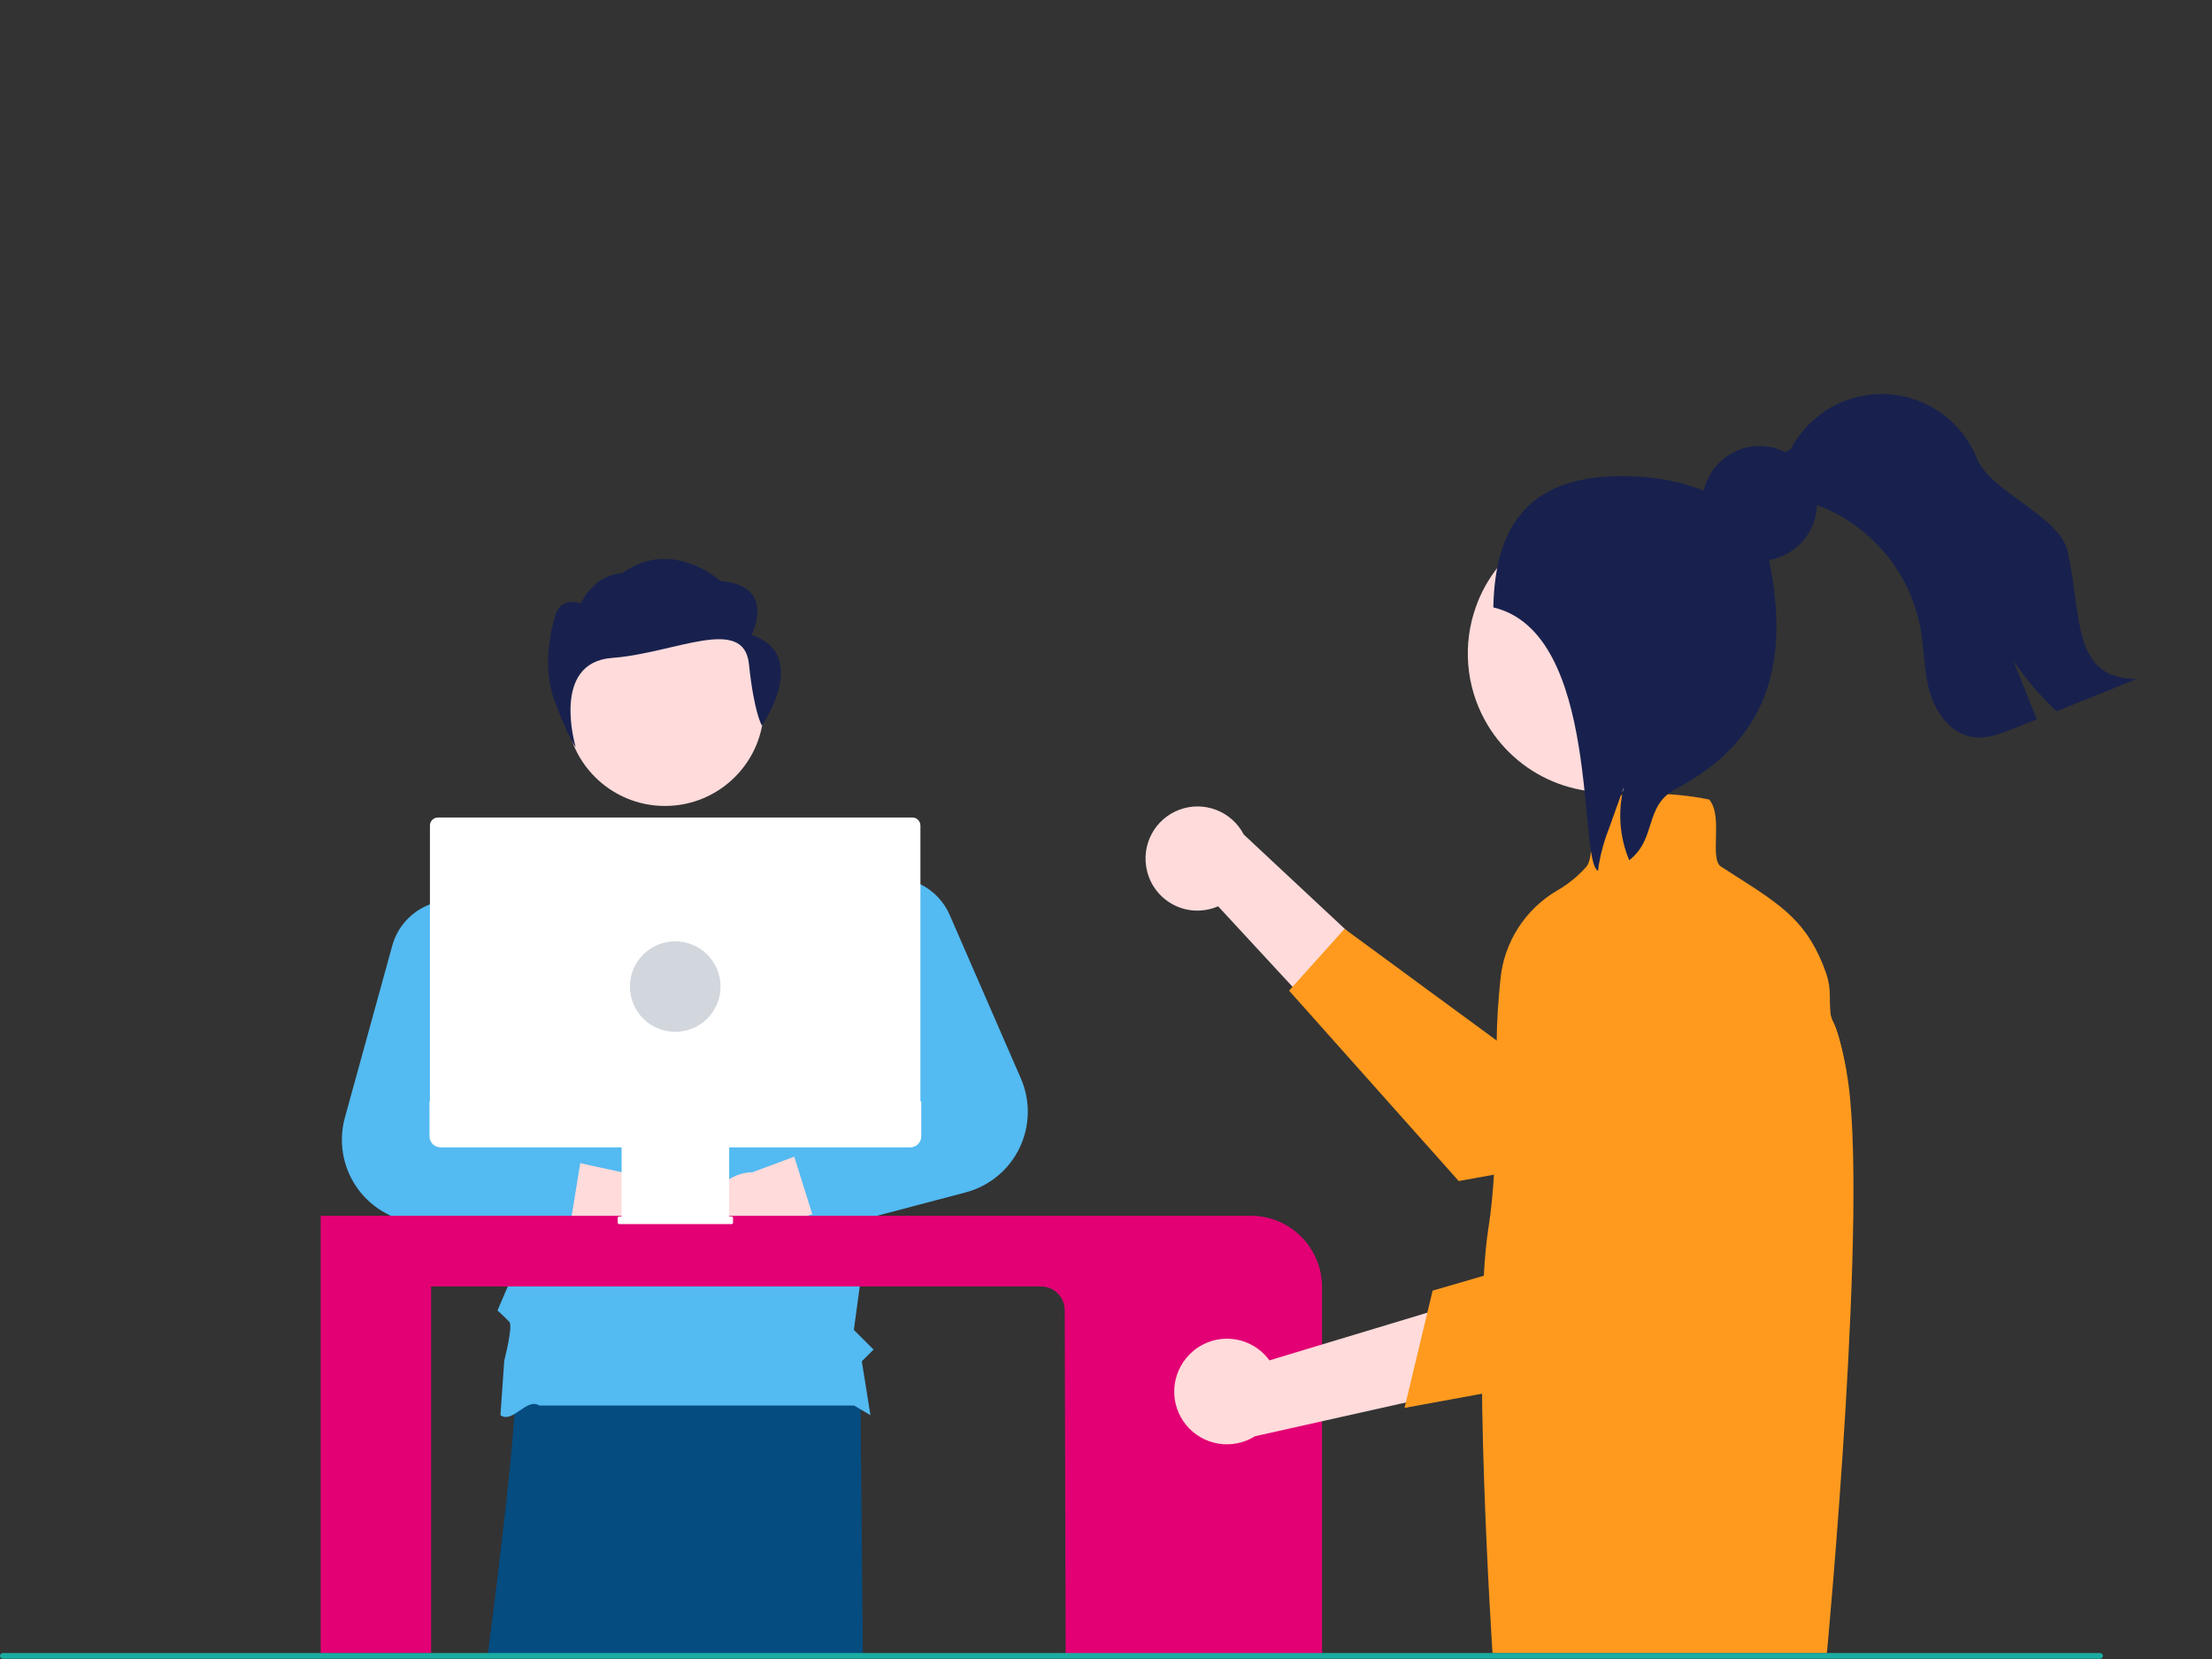
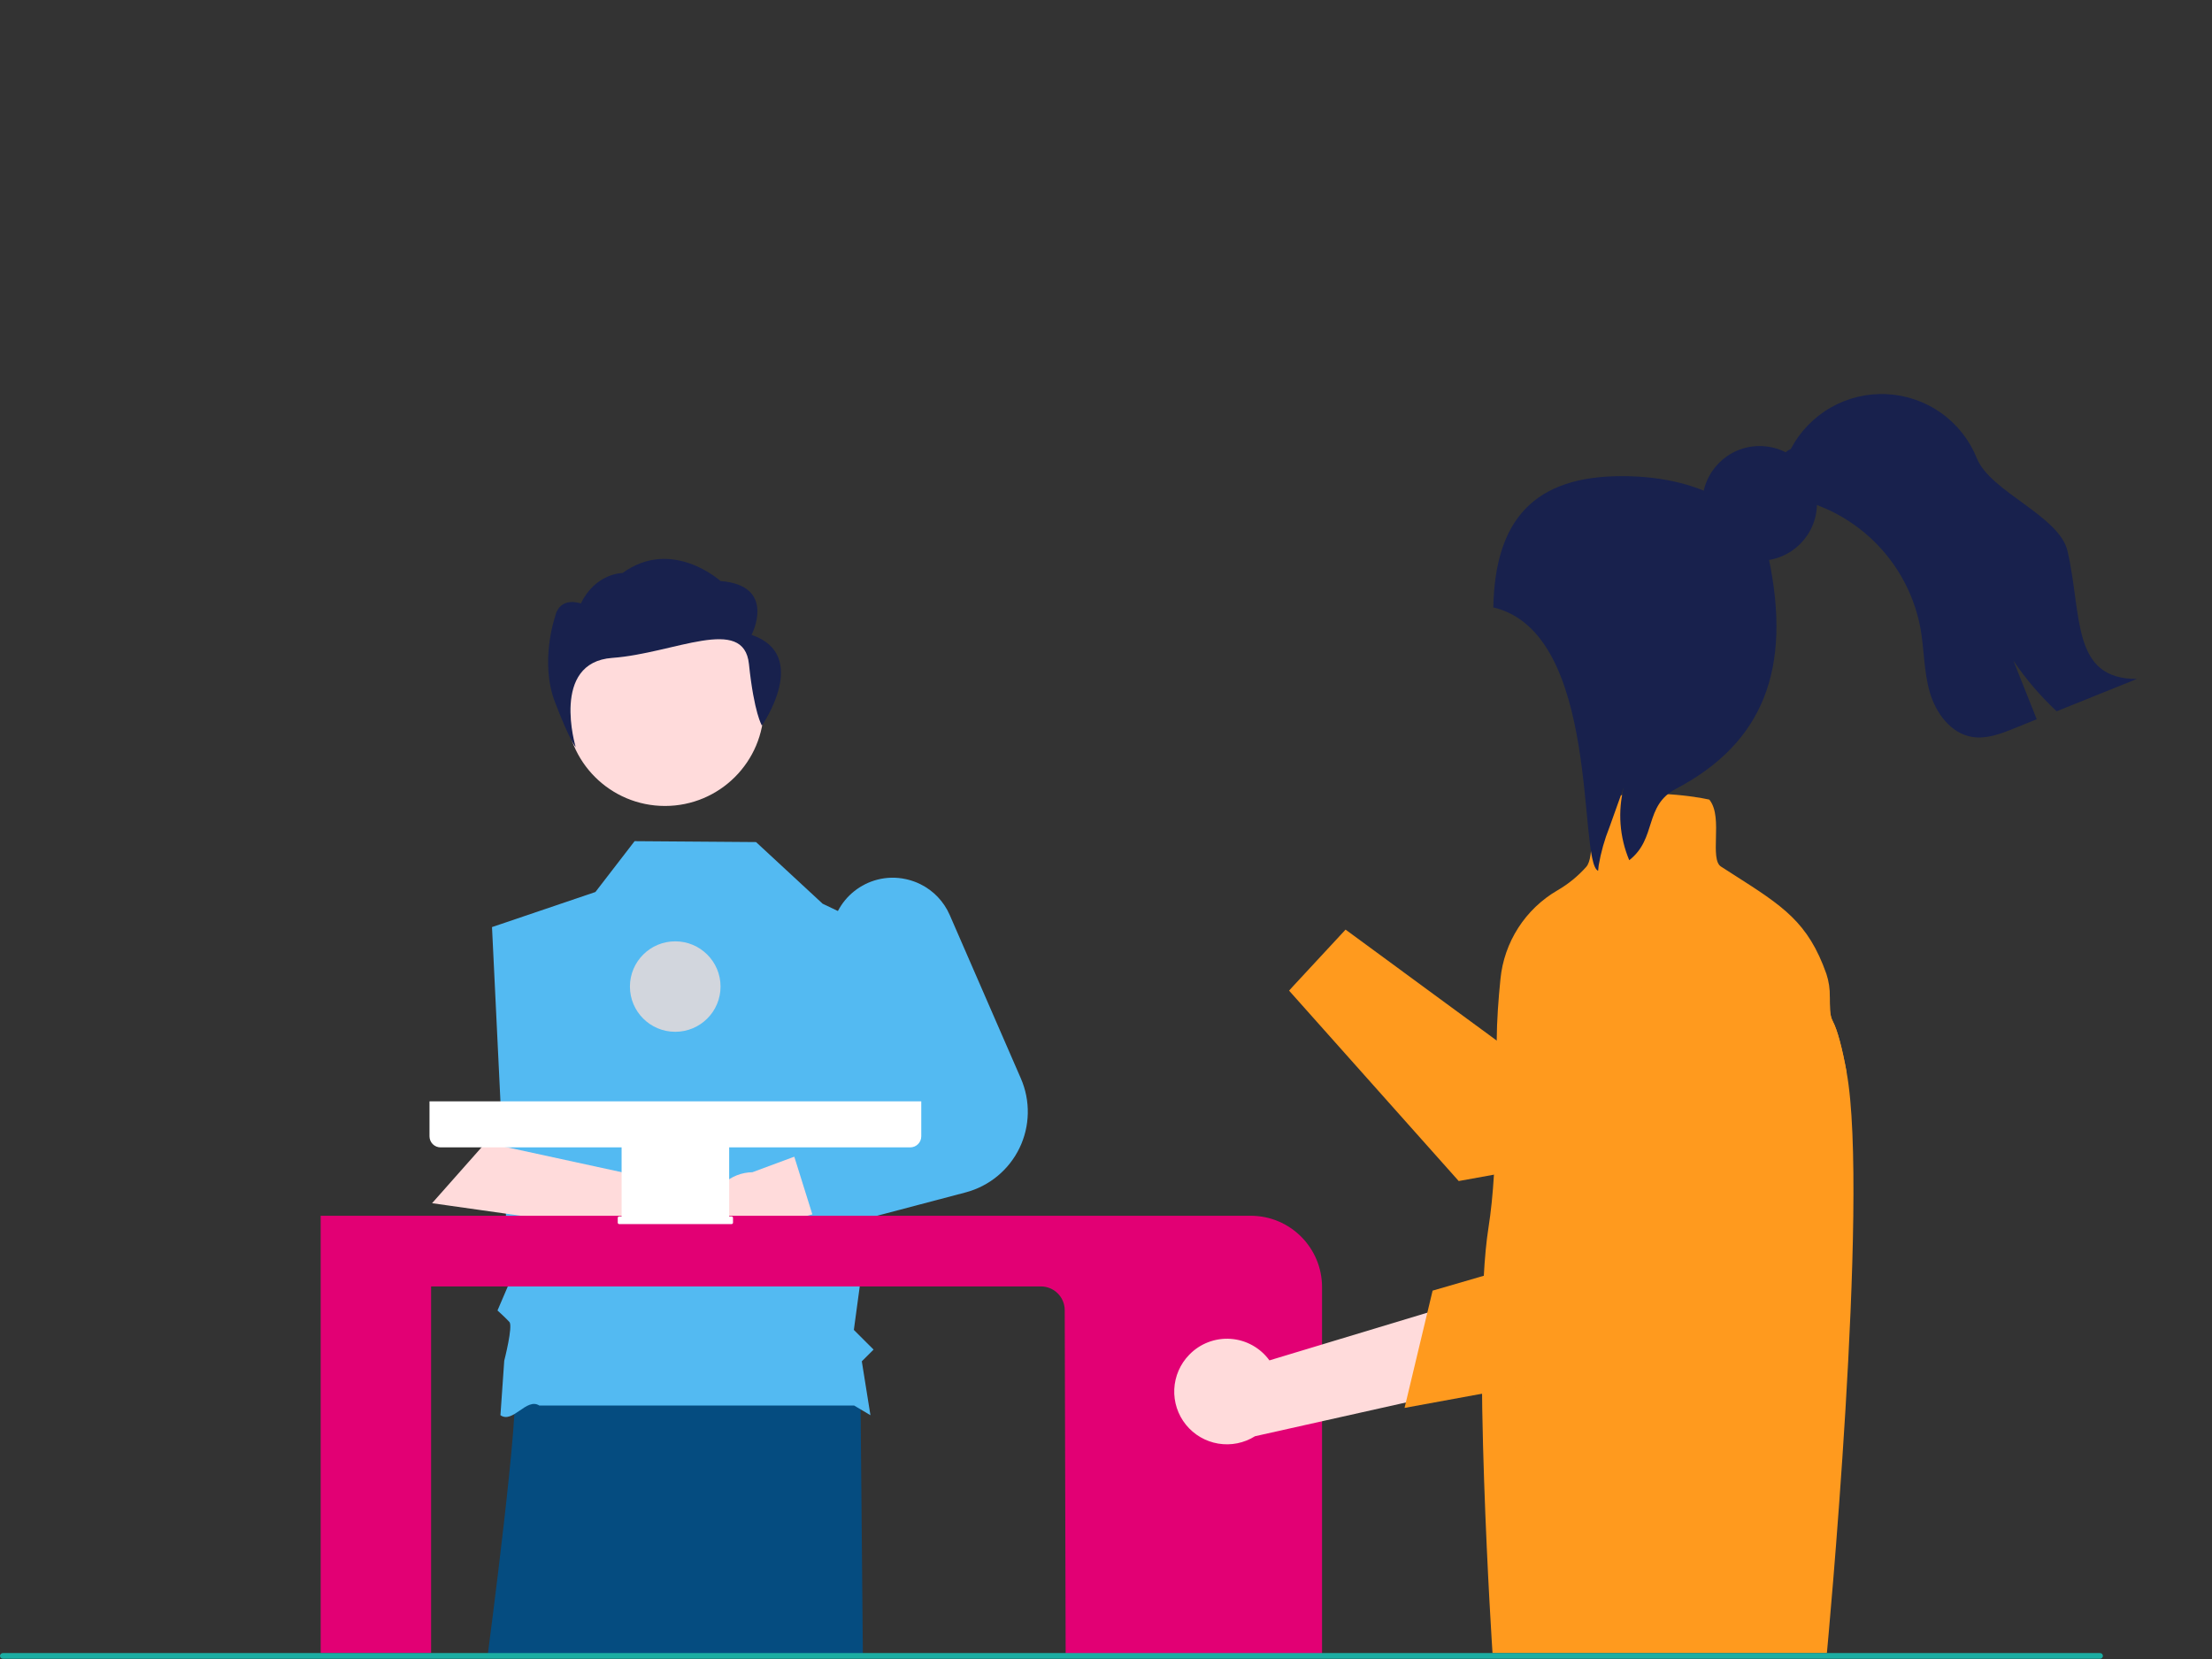
<svg xmlns="http://www.w3.org/2000/svg" width="372" height="279" viewBox="0 0 372 279" fill="none">
  <rect x="0" y="0" width="372" height="279" fill="#333333" stroke="none" />
  <path d="M145.114 278.5H82C82 278.5 87.796 234.466 86.364 233.479L87.619 225.85L125.637 220.811L144.718 235.377L145.114 278.5Z" fill="#054C80" />
  <path d="M124.797 236.373H124.646L124.775 236.356L124.797 236.373Z" fill="#18214D" />
  <path d="M111.831 135.541C121.014 135.541 128.459 128.109 128.459 118.941C128.459 109.773 121.014 102.341 111.831 102.341C102.648 102.341 95.203 109.773 95.203 118.941C95.203 128.109 102.648 135.541 111.831 135.541Z" fill="#FFDBDB" />
  <path d="M126.392 106.77C126.392 106.77 130.741 98.47 121.173 97.715C121.173 97.715 113.016 90.328 104.702 96.365C104.702 96.365 100.167 96.365 97.688 101.488C97.688 101.488 94.121 100.137 93.337 103.752C93.337 103.752 90.727 111.297 93.337 118.088C95.947 124.879 96.814 125.634 96.814 125.634C96.814 125.634 92.525 111.396 102.964 110.641C113.403 109.887 125.084 103.374 125.953 111.674C126.823 119.975 128.132 122.02 128.132 122.02C128.132 122.02 136.395 110.165 126.392 106.77Z" fill="#18214D" />
  <path d="M154.842 159.851L154.789 160.133L154.187 163.301L150.033 185.217L149.787 186.508L149.271 189.236L148.566 192.958L147.001 201.207L146.553 203.571L146.385 204.458L146.326 204.769L145.862 207.216L145.72 207.955L144.586 216.344L143.596 223.655L146.911 226.965L144.934 228.938L146.385 238L143.64 236.372H90.698C88.556 234.987 86.241 239.471 84.161 238L84.801 228.833C84.801 228.833 86.3 223.019 85.67 222.324C85.042 221.629 83.665 220.387 83.665 220.387L85.4 216.344L85.641 215.783L85.237 207.418L85.227 207.216L85.093 204.458L85.076 204.103L85.049 203.571L84.536 192.958L84.526 192.783L84.37 189.566L84.224 186.508L84.161 185.217L83.536 172.308L83.112 163.542L82.742 155.91L84.229 155.407L100.134 150.011L106.722 141.461L120.434 141.563L127.146 141.614L138.346 151.984L140.894 153.199L140.914 153.208L142.742 154.081L147.375 156.289L152.275 158.627L154.789 159.824L154.842 159.851Z" fill="#53BAF2" />
  <path d="M108.495 211.469C107.49 211.857 106.412 212.021 105.337 211.949C104.262 211.877 103.215 211.57 102.272 211.05C101.328 210.531 100.51 209.811 99.876 208.942C99.241 208.072 98.805 207.075 98.598 206.019L72.664 202.346L81.68 192.165L104.924 197.214C106.724 196.984 108.545 197.422 110.043 198.444C111.541 199.466 112.612 201.001 113.052 202.758C113.492 204.515 113.271 206.372 112.431 207.978C111.591 209.583 110.19 210.825 108.495 211.469V211.469Z" fill="#FFDBDB" />
-   <path d="M96.932 192.959C96.452 192.351 95.772 191.931 95.012 191.775L84.372 189.567L83.279 189.341C82.644 189.208 82.044 188.944 81.519 188.564C80.993 188.184 80.554 187.698 80.229 187.137C79.893 186.548 79.69 185.893 79.633 185.217C79.582 184.603 79.656 183.985 79.85 183.4L83.537 172.308L85.929 165.112C86.219 164.244 86.39 163.341 86.438 162.427C86.571 159.898 85.788 157.406 84.231 155.407C82.862 153.651 80.963 152.38 78.815 151.783C76.667 151.186 74.384 151.295 72.303 152.093C72.242 152.115 72.179 152.139 72.118 152.164C70.625 152.759 69.292 153.692 68.223 154.89C67.153 156.088 66.378 157.518 65.958 159.067L63.359 168.506L57.997 187.965C57.46 189.915 57.352 191.958 57.679 193.953C58.007 195.948 58.762 197.85 59.893 199.527C61.025 201.204 62.506 202.617 64.235 203.669C65.965 204.722 67.901 205.389 69.913 205.625L85.238 207.418L92.33 208.249C93.15 208.347 93.977 208.133 94.647 207.65C95.316 207.167 95.778 206.45 95.942 205.642C95.953 205.598 95.962 205.553 95.969 205.508L96.139 204.458L97.582 195.619L97.597 195.529C97.672 195.078 97.652 194.616 97.537 194.174C97.423 193.731 97.217 193.317 96.932 192.959Z" fill="#53BAF2" />
  <path d="M125.014 211.752C126.064 211.995 127.154 212.006 128.208 211.783C129.262 211.56 130.255 211.109 131.115 210.462C131.976 209.814 132.684 208.987 133.19 208.037C133.696 207.087 133.986 206.037 134.042 204.963L159.198 197.675L148.834 188.865L126.535 197.137C124.721 197.163 122.979 197.853 121.641 199.075C120.302 200.298 119.459 201.968 119.272 203.77C119.084 205.571 119.565 207.379 120.624 208.85C121.682 210.321 123.244 211.354 125.014 211.752V211.752Z" fill="#FFDBDB" />
  <path d="M171.686 181.374L159.722 153.884C158.743 151.627 156.995 149.789 154.788 148.697C154.106 148.361 153.39 148.101 152.652 147.919C152.537 147.89 152.423 147.863 152.308 147.841C150.743 147.5 149.119 147.53 147.567 147.929C146.149 148.293 144.823 148.951 143.677 149.861C142.53 150.77 141.589 151.911 140.914 153.209C140.906 153.219 140.9 153.231 140.894 153.243C140.14 154.699 139.739 156.312 139.723 157.952C139.708 159.591 140.078 161.211 140.804 162.682L140.953 162.978L149.407 179.931C149.696 180.51 149.859 181.144 149.885 181.791C149.911 182.438 149.799 183.083 149.558 183.684C149.317 184.285 148.951 184.828 148.485 185.278C148.018 185.728 147.462 186.074 146.852 186.294L146.258 186.508L135.579 190.359C134.777 190.644 134.118 191.229 133.74 191.99C133.362 192.751 133.294 193.629 133.551 194.438L133.578 194.523L136.572 204.087C136.586 204.13 136.601 204.174 136.618 204.218C136.644 204.3 136.677 204.381 136.715 204.458C137.033 205.171 137.596 205.746 138.301 206.082C139.006 206.417 139.809 206.49 140.563 206.288L146.326 204.769L147.502 204.458L162.384 200.534C164.342 200.018 166.166 199.085 167.729 197.799C169.293 196.514 170.559 194.906 171.443 193.087C172.326 191.267 172.805 189.278 172.847 187.257C172.889 185.235 172.493 183.228 171.686 181.374L171.686 181.374Z" fill="#53BAF2" />
  <path d="M53.928 204.458V278H72.5V216.344H175.061C176.121 216.346 177.136 216.767 177.886 217.516C178.635 218.264 179.056 219.278 179.057 220.336L179.215 278.164H222.332V216.458C222.332 209.831 216.959 204.458 210.332 204.458H53.928Z" fill="#E20074" />
-   <path d="M154.624 138.188C154.509 137.975 154.337 137.797 154.129 137.673C153.92 137.549 153.682 137.483 153.439 137.483H73.651C73.293 137.484 72.95 137.627 72.698 137.879C72.445 138.132 72.303 138.475 72.303 138.832V186.508H154.79V138.832C154.791 138.606 154.734 138.385 154.624 138.188V138.188Z" fill="white" />
  <path d="M72.231 185.217V191.101C72.231 191.344 72.279 191.586 72.372 191.811C72.466 192.037 72.603 192.241 72.775 192.414C72.948 192.586 73.153 192.723 73.379 192.816C73.605 192.91 73.847 192.958 74.091 192.958H104.536V204.569H104.132C104.1 204.569 104.069 204.575 104.039 204.587C104.01 204.599 103.983 204.617 103.961 204.639C103.939 204.662 103.921 204.688 103.909 204.717C103.896 204.747 103.89 204.778 103.89 204.81V205.617C103.89 205.649 103.896 205.68 103.909 205.71C103.921 205.739 103.939 205.766 103.961 205.788C103.983 205.81 104.01 205.828 104.039 205.84C104.069 205.852 104.1 205.859 104.132 205.859H123.032C123.064 205.859 123.095 205.852 123.124 205.84C123.154 205.828 123.18 205.81 123.203 205.788C123.225 205.766 123.243 205.739 123.255 205.71C123.267 205.68 123.274 205.649 123.274 205.617V204.81C123.274 204.778 123.267 204.747 123.255 204.717C123.243 204.688 123.225 204.662 123.203 204.639C123.18 204.617 123.154 204.599 123.124 204.587C123.095 204.575 123.064 204.569 123.032 204.569H122.628V192.958H153.073C153.317 192.958 153.559 192.91 153.785 192.816C154.011 192.723 154.216 192.586 154.388 192.414C154.561 192.241 154.698 192.037 154.792 191.811C154.885 191.586 154.933 191.344 154.933 191.101V185.217H72.231Z" fill="white" />
  <path d="M113.556 173.521C117.764 173.521 121.176 170.116 121.176 165.915C121.176 161.714 117.764 158.308 113.556 158.308C109.349 158.308 105.937 161.714 105.937 165.915C105.937 170.116 109.349 173.521 113.556 173.521Z" fill="#D2D6DD" />
-   <path d="M192.903 146.47C193.2 147.708 193.765 148.865 194.558 149.86C195.35 150.855 196.352 151.665 197.491 152.231C198.63 152.798 199.88 153.108 201.152 153.139C202.424 153.17 203.687 152.922 204.853 152.413L225.85 175.123L229.695 159.517L209.167 140.344C208.181 138.442 206.531 136.968 204.531 136.201C202.531 135.434 200.319 135.428 198.314 136.183C196.309 136.938 194.651 138.403 193.654 140.299C192.657 142.195 192.39 144.391 192.903 146.47L192.903 146.47Z" fill="#FFDBDB" />
-   <path d="M216.791 166.601L245.319 198.621L245.551 198.577C245.647 198.563 247.811 198.176 251.241 197.548C263.645 195.278 292.578 189.863 299.756 187.356C303.895 185.961 307.609 183.532 310.547 180.299C309.803 176.247 309.006 173.213 308.219 171.735C307.644 170.658 307.75 169.253 307.726 167.649C305.842 166.348 303.647 165.571 301.364 165.398C287.091 164.365 272.773 166.662 259.539 172.107L252.014 175.218L251.704 174.991L226.288 156.336L226.114 156.211L217.371 165.953L216.791 166.601Z" fill="#FF9A1E" />
+   <path d="M216.791 166.601L245.319 198.621L245.551 198.577C245.647 198.563 247.811 198.176 251.241 197.548C263.645 195.278 292.578 189.863 299.756 187.356C303.895 185.961 307.609 183.532 310.547 180.299C309.803 176.247 309.006 173.213 308.219 171.735C307.644 170.658 307.75 169.253 307.726 167.649C305.842 166.348 303.647 165.571 301.364 165.398C287.091 164.365 272.773 166.662 259.539 172.107L252.014 175.218L251.704 174.991L226.288 156.336L217.371 165.953L216.791 166.601Z" fill="#FF9A1E" />
  <path d="M250.315 206.509C250.754 203.746 251.049 200.717 251.242 197.548C251.696 190.298 251.653 182.304 251.706 174.991C251.728 171.668 251.991 168.038 252.334 164.669C252.632 161.599 253.656 158.645 255.322 156.049C256.987 153.453 259.246 151.291 261.912 149.74C263.727 148.691 265.362 147.358 266.757 145.792C267.51 144.952 267.602 143.01 267.699 140.957C267.815 138.46 267.936 135.871 269.274 134.538L269.331 134.48L269.409 134.451C275.026 132.581 284.518 133.794 287.339 134.446L287.46 134.475L287.537 134.571C288.701 136.112 288.638 138.576 288.575 140.957C288.522 143.097 288.469 145.121 289.416 145.729C290.15 146.203 290.855 146.652 291.536 147.087C299.888 152.414 304.08 155.09 307.153 163.79C307.562 165.034 307.757 166.339 307.727 167.649C307.751 169.253 307.645 170.658 308.22 171.735C309.007 173.214 309.804 176.247 310.548 180.3C314.446 201.596 307.235 278 307.235 278H251.001C251.001 278 247.46 224.569 250.315 206.509Z" fill="#FF9A1E" />
  <path d="M199.995 227.837C200.889 226.909 201.976 226.188 203.18 225.725C204.383 225.263 205.673 225.07 206.959 225.16C208.245 225.249 209.496 225.62 210.623 226.246C211.75 226.871 212.727 227.736 213.484 228.78L243.482 219.719L238.831 235.325L211.057 241.537C209.219 242.692 207.022 243.133 204.881 242.776C202.74 242.419 200.804 241.29 199.441 239.601C198.077 237.912 197.38 235.782 197.482 233.614C197.585 231.446 198.478 229.39 199.995 227.837L199.995 227.837Z" fill="#FFDBDB" />
  <path d="M236.209 236.774L277.401 229.214C277.568 228.783 294.106 185.975 296.149 176.359C297.442 170.562 296.714 164.496 294.084 159.17L294.012 159.043L293.877 158.984C291.114 157.807 288.033 157.605 285.141 158.414C282.248 159.222 279.718 160.993 277.967 163.432C269.574 175.256 264.045 188.868 261.814 203.195L260.555 211.346L240.925 217.052L236.209 236.774Z" fill="#FF9A1E" />
-   <path d="M249.704 121.096C252.249 125.749 256.302 129.397 261.197 131.438C266.091 133.48 271.535 133.794 276.632 132.328C281.729 130.862 286.174 127.705 289.237 123.375C292.299 119.045 293.796 113.802 293.48 108.508C293.164 103.214 291.055 98.185 287.5 94.25C283.944 90.315 279.155 87.708 273.92 86.859C268.685 86.009 263.317 86.968 258.7 89.577C254.083 92.186 250.492 96.29 248.518 101.212C248.411 101.479 248.315 101.746 248.219 102.024C247.103 105.127 246.659 108.432 246.915 111.719C247.171 115.007 248.121 118.203 249.704 121.096V121.096Z" fill="#FFDBDB" />
  <path d="M268.76 146.448C268.781 146.149 268.813 145.839 268.856 145.54C269.23 143.345 269.835 141.196 270.662 139.129C271.463 136.875 272.275 134.61 273.087 132.355C272.042 136.448 272.36 140.769 273.995 144.664C278.686 141.01 276.431 135.509 281.859 132.654C296.426 124.993 301.467 112.612 297.392 93.596C295.943 86.834 287.502 80.072 272.758 80.072C258.003 80.072 251.425 87.408 251.137 102.153C269.3 106.426 265.33 144.952 268.76 146.448Z" fill="#18214D" />
  <path d="M295.924 94.299C290.598 94.299 286.281 89.982 286.281 84.656C286.281 79.331 290.598 75.013 295.924 75.013C301.249 75.013 305.566 79.331 305.566 84.656C305.566 89.982 301.249 94.299 295.924 94.299Z" fill="#18214D" />
  <path d="M300.434 81.854C302.078 83.769 304.653 84.513 306.976 85.509C311.075 87.307 314.674 90.078 317.46 93.582C320.246 97.086 322.135 101.216 322.964 105.615C323.607 109.198 323.523 112.907 324.537 116.4C325.545 119.893 328.042 123.32 331.625 123.926C334.05 124.34 336.48 123.404 338.761 122.48C340.015 121.976 341.27 121.469 342.524 120.961C341.216 117.678 339.909 114.395 338.605 111.112C340.701 114.211 343.139 117.063 345.873 119.617C350.368 117.804 354.868 115.992 359.371 114.179C348.292 114.221 350.182 103.466 347.704 92.675C346.341 86.745 334.74 82.73 332.465 77.088C331.236 74.028 329.156 71.385 326.471 69.47C323.786 67.555 320.609 66.45 317.316 66.284C314.022 66.119 310.75 66.9 307.887 68.537C305.024 70.173 302.69 72.595 301.16 75.516C298.885 76.422 298.819 79.963 300.434 81.854Z" fill="#18214D" />
  <path d="M353.174 278.957H0.479C0.352 278.957 0.23 278.907 0.14 278.817C0.05 278.727 0 278.606 0 278.479C0 278.352 0.05 278.23 0.14 278.14C0.23 278.05 0.352 278 0.479 278H353.174C353.301 278 353.422 278.05 353.512 278.14C353.602 278.23 353.652 278.352 353.652 278.479C353.652 278.606 353.602 278.727 353.512 278.817C353.422 278.907 353.301 278.957 353.174 278.957Z" fill="#1BADA2" />
</svg>